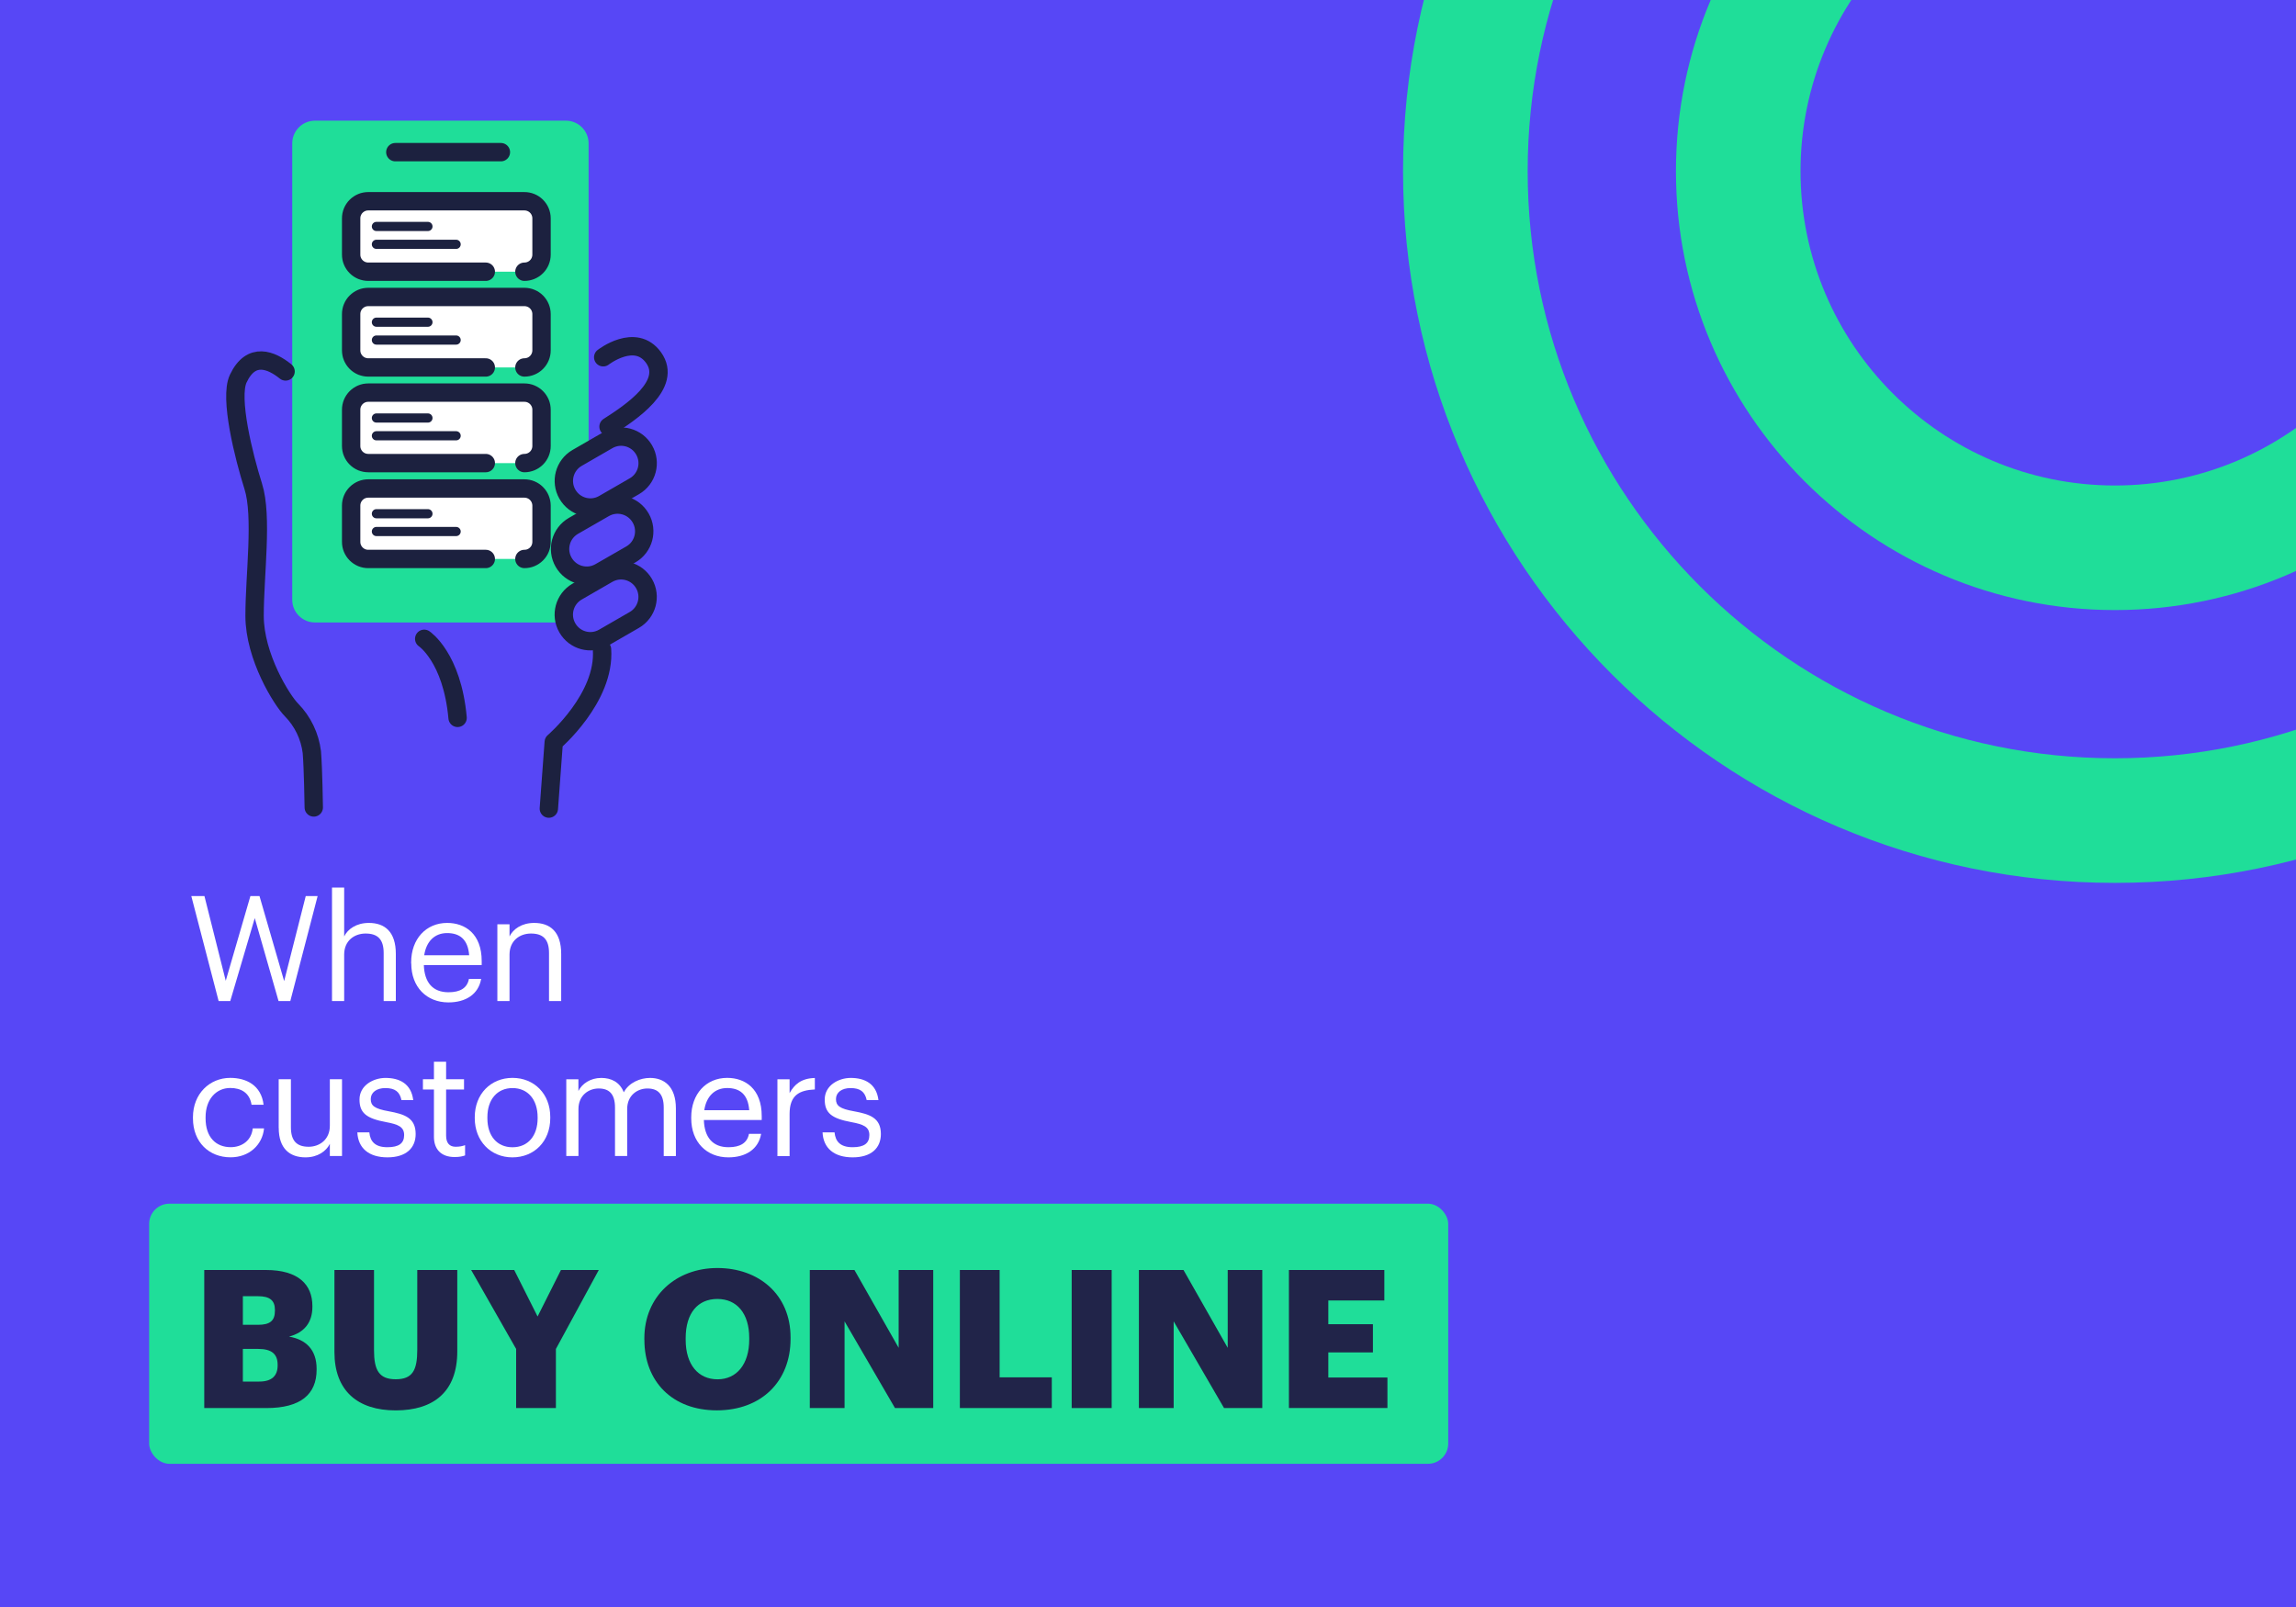
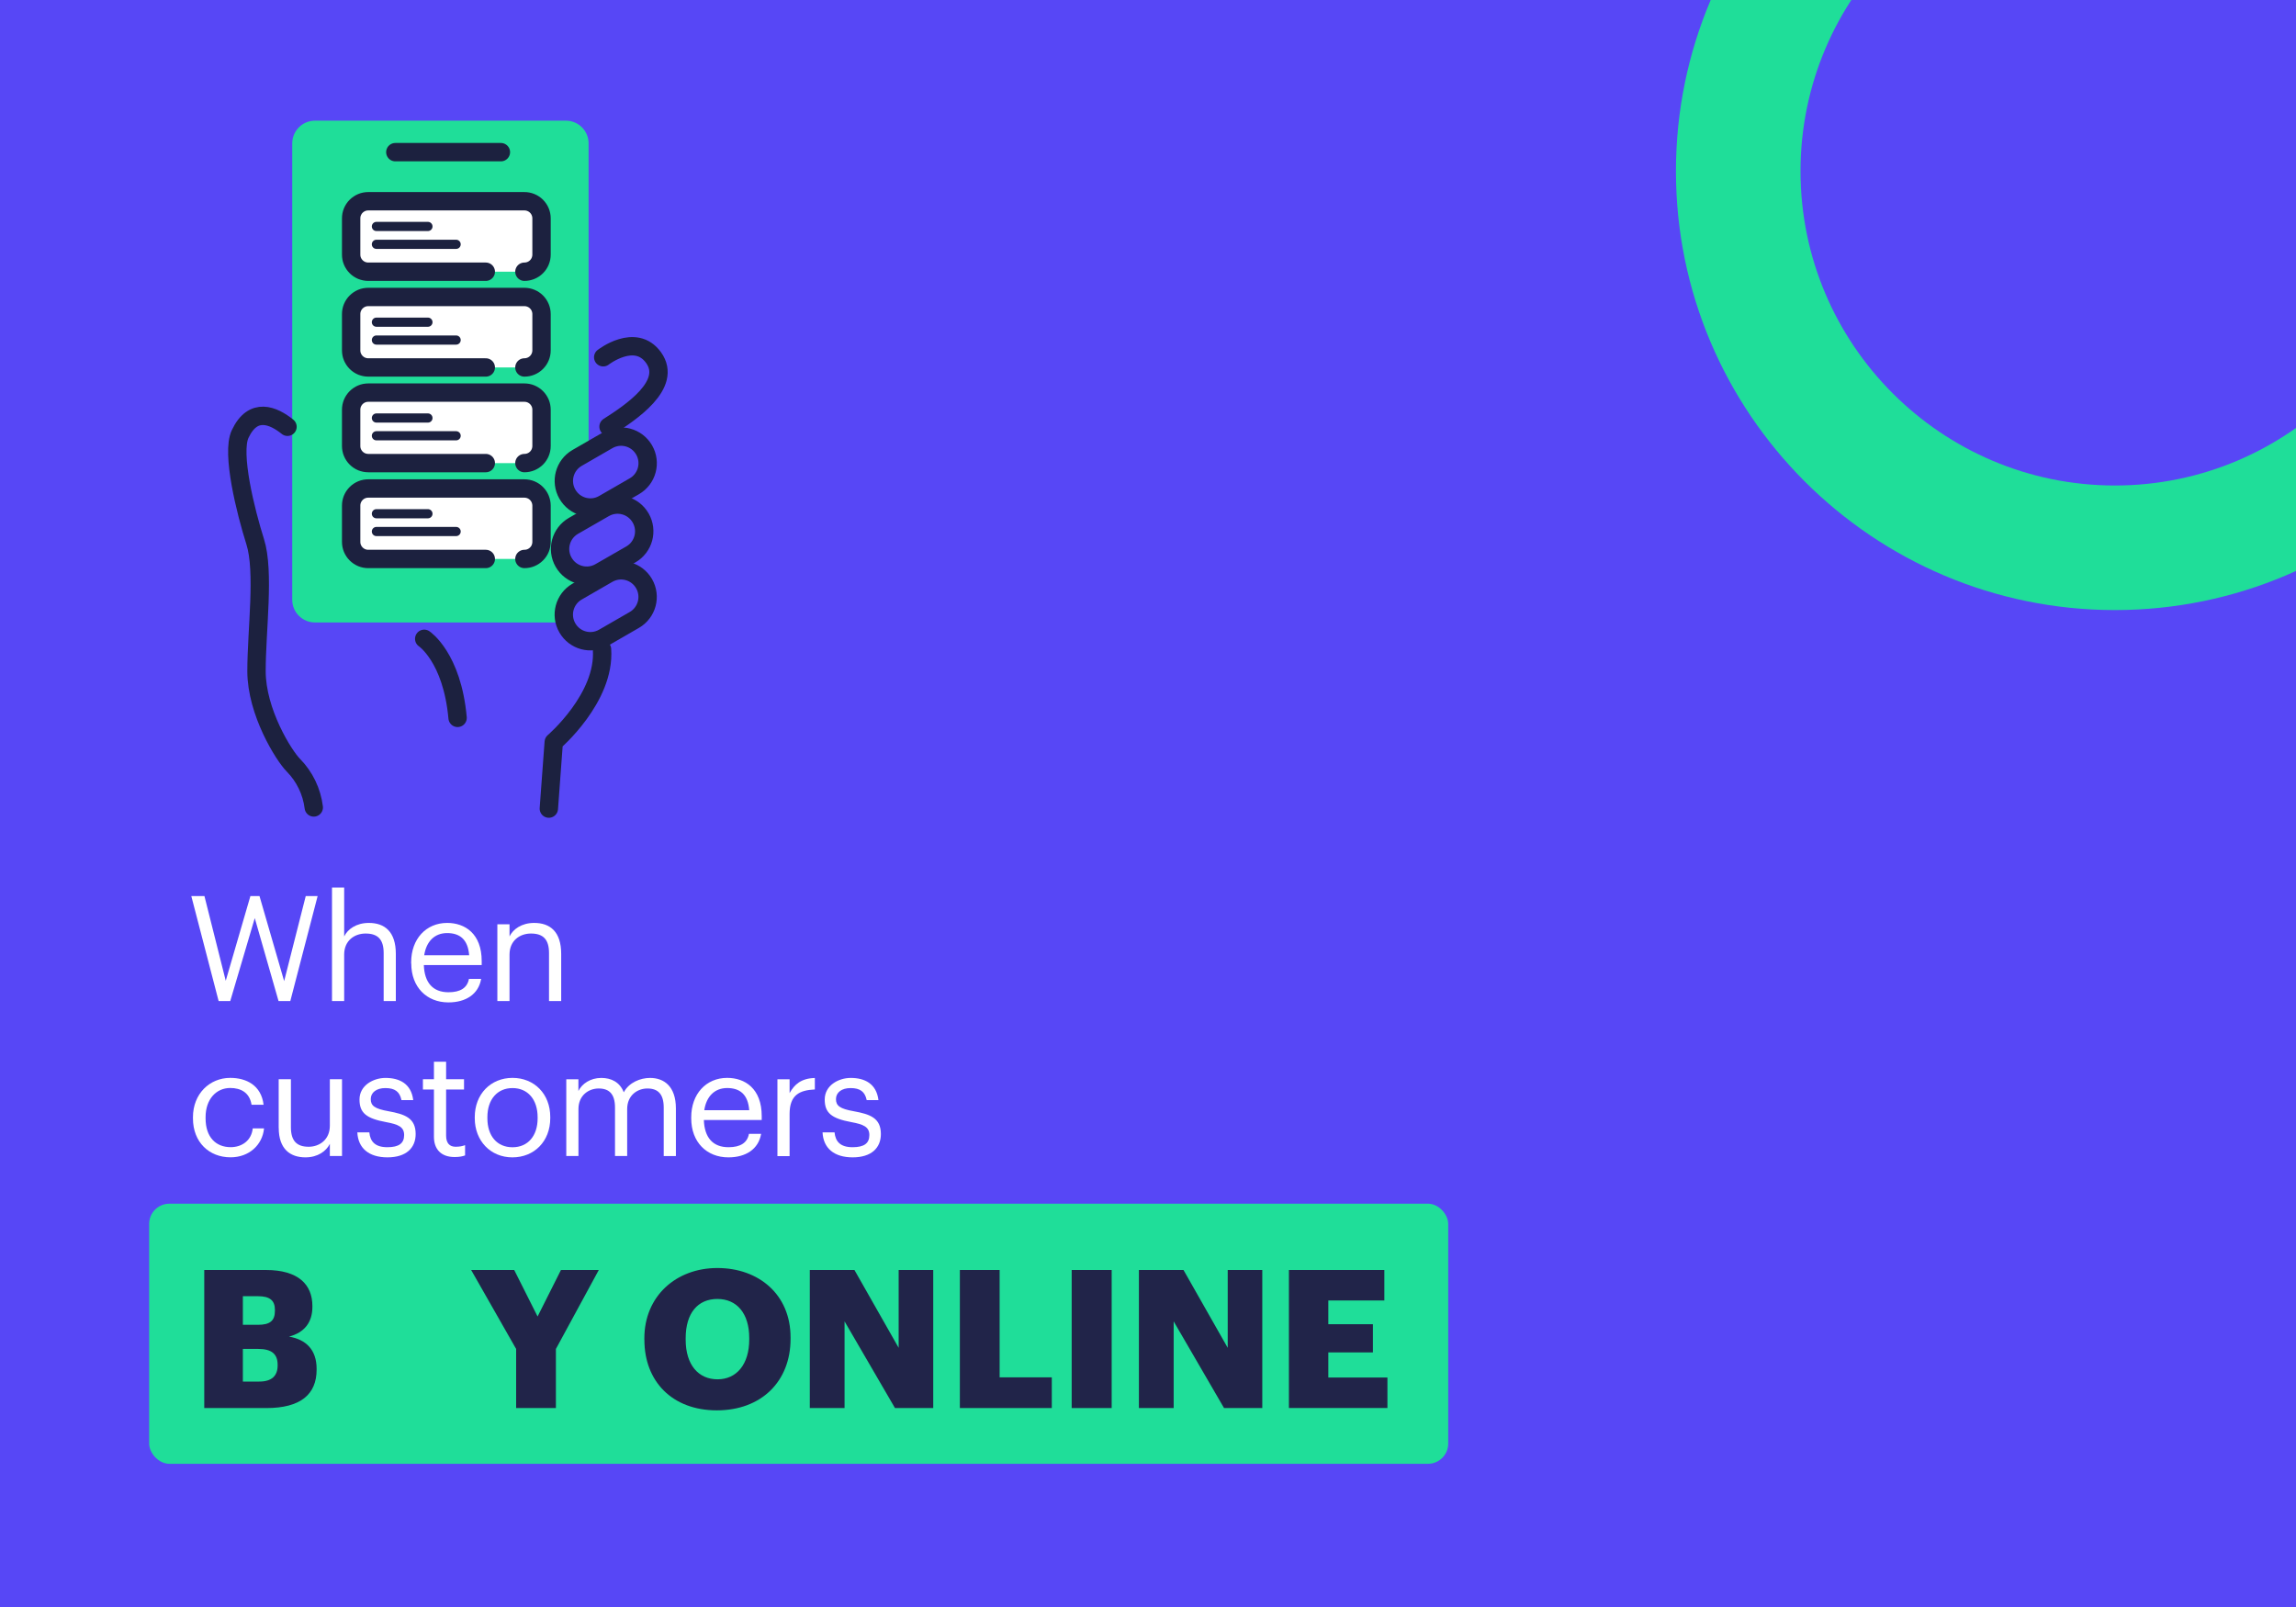
<svg xmlns="http://www.w3.org/2000/svg" id="Layer_1" viewBox="0 0 500 350">
  <rect x="0" y="0" width="500" height="350" fill="#808080" stroke="none" />
  <defs>
    <style>.cls-1{clip-path:url(#clippath);}.cls-2,.cls-3{fill:#00b8ef;}.cls-4,.cls-5{fill:#1fde99;}.cls-6,.cls-7{fill:#5747f6;}.cls-8,.cls-9,.cls-10{stroke:#1c213f;stroke-linecap:round;stroke-linejoin:round;}.cls-8,.cls-10{stroke-width:4px;}.cls-8,.cls-11{fill:#fff;}.cls-12{clip-path:url(#clippath-1);}.cls-13{clip-path:url(#clippath-3);}.cls-9{stroke-width:2px;}.cls-9,.cls-10{fill:none;}.cls-7,.cls-14,.cls-5,.cls-11,.cls-15,.cls-3{stroke-width:0px;}.cls-14{fill:#212449;}.cls-15{fill:#ffcf59;}</style>
    <clipPath id="clippath">
      <rect class="cls-3" x="-520" y="0" width="500" height="350" />
    </clipPath>
    <clipPath id="clippath-1">
      <rect class="cls-3" x="0" y="-380.08" width="500" height="349.7" />
    </clipPath>
    <clipPath id="clippath-3">
      <rect class="cls-7" y="0" width="500" height="350" />
    </clipPath>
  </defs>
  <rect class="cls-2" x="-520" y="0" width="500" height="350" />
  <g class="cls-1">
    <path class="cls-15" d="m-59.44,192.29c-85.48,0-155.02-69.54-155.02-155.02S-144.91-117.75-59.44-117.75,95.58-48.21,95.58,37.27,26.04,192.29-59.44,192.29m0-282.9c-70.51,0-127.88,57.37-127.88,127.88s57.37,127.88,127.88,127.88,127.88-57.37,127.88-127.88S11.08-90.61-59.44-90.61" />
    <path class="cls-15" d="m-59.44,132.87c-52.71,0-95.59-42.88-95.59-95.59S-112.14-58.32-59.44-58.32,36.16-15.44,36.16,37.27-6.72,132.87-59.44,132.87m0-164.05C-97.18-31.19-127.89-.48-127.89,37.27s30.71,68.46,68.46,68.46S9.02,75.02,9.02,37.27-21.69-31.19-59.44-31.19" />
  </g>
  <rect class="cls-2" x="0" y="-380.08" width="500" height="349.7" />
  <g class="cls-12">
    <path class="cls-15" d="m386.82,182.83C201.73,182.83,51.14,32.24,51.14-152.86s150.59-335.69,335.68-335.69,335.69,150.59,335.69,335.69-150.59,335.69-335.69,335.69m0-612.61c-152.69,0-276.92,124.23-276.92,276.92S234.13,124.07,386.82,124.07,663.75-.16,663.75-152.86s-124.23-276.92-276.93-276.92" />
    <path class="cls-15" d="m386.82,54.15c-114.14,0-207.01-92.86-207.01-207.01s92.86-207.01,207.01-207.01,207.01,92.86,207.01,207.01S500.97,54.15,386.82,54.15m0-355.25c-81.74,0-148.24,66.5-148.24,148.25S305.08-4.61,386.82-4.61s148.25-66.5,148.25-148.24-66.51-148.25-148.25-148.25" />
  </g>
  <rect class="cls-4" x="520" y="-380.38" width="500" height="350" />
  <rect class="cls-6" y="0" width="500" height="350" />
  <g class="cls-13">
-     <path class="cls-5" d="m460.56,192.29c-85.48,0-155.02-69.54-155.02-155.02s69.54-155.02,155.02-155.02,155.02,69.54,155.02,155.02-69.54,155.02-155.02,155.02m0-282.9c-70.51,0-127.88,57.37-127.88,127.88s57.37,127.88,127.88,127.88,127.88-57.37,127.88-127.88-57.37-127.88-127.88-127.88" />
    <path class="cls-5" d="m460.56,132.87c-52.71,0-95.59-42.88-95.59-95.59s42.88-95.6,95.59-95.6,95.6,42.88,95.6,95.6-42.88,95.59-95.6,95.59m0-164.05c-37.75,0-68.46,30.71-68.46,68.46s30.71,68.46,68.46,68.46,68.46-30.71,68.46-68.46-30.71-68.46-68.46-68.46" />
  </g>
  <path class="cls-11" d="m41.67,195.16h2.85l4.64,18.45,5.37-18.45h1.98l5.37,18.52,4.7-18.52h2.59l-5.95,22.87h-2.56l-5.18-18.07-5.34,18.07h-2.53l-5.95-22.87Z" />
  <path class="cls-11" d="m72.3,193.3h2.65v10.65c.77-1.57,2.62-2.94,5.37-2.94,3.45,0,5.88,1.89,5.88,6.75v10.27h-2.65v-10.46c0-2.94-1.25-4.25-3.93-4.25-2.46,0-4.67,1.57-4.67,4.57v10.14h-2.65v-24.72Z" />
  <path class="cls-11" d="m89.54,209.84v-.26c0-5.05,3.23-8.57,7.84-8.57,3.87,0,7.52,2.33,7.52,8.32v.86h-12.6c.13,3.81,1.95,5.92,5.37,5.92,2.59,0,4.09-.96,4.45-2.91h2.66c-.58,3.36-3.36,5.12-7.13,5.12-4.73,0-8.09-3.33-8.09-8.48Zm12.63-1.79c-.26-3.45-2.05-4.83-4.8-4.83s-4.54,1.85-4.99,4.83h9.79Z" />
  <path class="cls-11" d="m108.31,201.3h2.65v2.65c.77-1.57,2.62-2.94,5.37-2.94,3.45,0,5.88,1.89,5.88,6.75v10.27h-2.65v-10.46c0-2.94-1.25-4.25-3.93-4.25-2.46,0-4.67,1.57-4.67,4.57v10.14h-2.65v-16.73Z" />
  <path class="cls-11" d="m42.02,243.59v-.26c0-5.12,3.65-8.57,8.12-8.57,3.49,0,6.75,1.6,7.26,5.85h-2.62c-.42-2.65-2.33-3.65-4.64-3.65-3.04,0-5.37,2.43-5.37,6.36v.26c0,4.09,2.24,6.27,5.47,6.27,2.37,0,4.51-1.38,4.8-4.09h2.46c-.35,3.61-3.26,6.3-7.29,6.3-4.67,0-8.19-3.29-8.19-8.48Z" />
  <path class="cls-11" d="m60.69,245.64v-10.59h2.66v10.46c0,2.94,1.25,4.25,3.87,4.25,2.37,0,4.61-1.57,4.61-4.57v-10.14h2.65v16.73h-2.65v-2.65c-.77,1.57-2.62,2.94-5.31,2.94-3.33,0-5.82-1.82-5.82-6.43Z" />
  <path class="cls-11" d="m77.84,246.63h2.59c.19,1.98,1.25,3.23,3.93,3.23,2.53,0,3.65-.86,3.65-2.65s-1.31-2.33-3.9-2.81c-4.35-.8-5.82-2.01-5.82-4.93,0-3.1,3.04-4.7,5.66-4.7,3.01,0,5.6,1.22,6.04,4.83h-2.56c-.38-1.82-1.41-2.62-3.52-2.62-1.92,0-3.17.96-3.17,2.4s.83,2.11,3.9,2.65c3.45.64,5.88,1.41,5.88,4.96,0,3.04-2.08,5.08-6.14,5.08s-6.4-2.01-6.56-5.44Z" />
  <path class="cls-11" d="m94.5,247.59v-10.3h-2.4v-2.24h2.4v-3.81h2.65v3.81h3.9v2.24h-3.9v10.04c0,1.63.74,2.43,2.08,2.43.83,0,1.47-.13,2.05-.35v2.24c-.54.19-1.18.35-2.27.35-3.04,0-4.51-1.79-4.51-4.41Z" />
  <path class="cls-11" d="m103.39,243.56v-.26c0-5.02,3.49-8.54,8.22-8.54s8.22,3.49,8.22,8.51v.26c0,5.05-3.49,8.54-8.25,8.54s-8.19-3.61-8.19-8.51Zm13.69,0v-.22c0-3.87-2.14-6.36-5.47-6.36s-5.47,2.49-5.47,6.33v.26c0,3.81,2.08,6.3,5.47,6.3s5.47-2.53,5.47-6.3Z" />
  <path class="cls-11" d="m123.31,235.06h2.65v2.56c.77-1.57,2.59-2.85,4.99-2.85,2.14,0,4.03.9,4.89,3.13,1.15-2.17,3.65-3.13,5.72-3.13,3.01,0,5.63,1.79,5.63,6.65v10.36h-2.65v-10.55c0-2.94-1.25-4.16-3.55-4.16-2.17,0-4.41,1.47-4.41,4.48v10.23h-2.65v-10.55c0-2.94-1.25-4.16-3.55-4.16-2.17,0-4.41,1.47-4.41,4.48v10.23h-2.65v-16.73Z" />
  <path class="cls-11" d="m150.53,243.59v-.26c0-5.05,3.23-8.57,7.83-8.57,3.87,0,7.52,2.33,7.52,8.32v.86h-12.6c.13,3.81,1.95,5.92,5.37,5.92,2.59,0,4.09-.96,4.45-2.91h2.65c-.58,3.36-3.36,5.12-7.13,5.12-4.73,0-8.09-3.33-8.09-8.48Zm12.63-1.79c-.26-3.45-2.05-4.83-4.8-4.83s-4.54,1.85-4.99,4.83h9.79Z" />
  <path class="cls-11" d="m169.3,235.06h2.65v3.01c1.06-1.89,2.5-3.2,5.5-3.29v2.5c-3.36.16-5.5,1.21-5.5,5.34v9.18h-2.65v-16.73Z" />
  <path class="cls-11" d="m179.15,246.63h2.59c.19,1.98,1.25,3.23,3.93,3.23,2.53,0,3.65-.86,3.65-2.65s-1.31-2.33-3.9-2.81c-4.35-.8-5.82-2.01-5.82-4.93,0-3.1,3.04-4.7,5.66-4.7,3.01,0,5.6,1.22,6.04,4.83h-2.56c-.38-1.82-1.41-2.62-3.52-2.62-1.92,0-3.17.96-3.17,2.4s.83,2.11,3.9,2.65c3.45.64,5.88,1.41,5.88,4.96,0,3.04-2.08,5.08-6.14,5.08s-6.4-2.01-6.56-5.44Z" />
  <path class="cls-5" d="m128.18,97.66V31.22c0-.65-.13-1.29-.38-1.89s-.61-1.14-1.07-1.6c-.46-.46-1-.82-1.6-1.07-.6-.25-1.24-.38-1.89-.38h-54.66c-.65,0-1.29.13-1.89.38-.6.25-1.14.61-1.6,1.07-.46.46-.82,1-1.07,1.6-.25.6-.38,1.24-.38,1.89v99.41c0,1.31.52,2.57,1.45,3.49.93.93,2.18,1.45,3.49,1.45h53.26l.84-2.28.86-2.47,3.87-3.03,3.62-2.09-2.64-.36-3.16-.5-2.59-2.37-.78-4.29,2.91-3.65,5.39-4.25-5.56-.39-1.92-5.22,2.89-4.94,2.61-2.07" />
-   <path class="cls-10" d="m68.33,175.86s-.12-8.49-.42-12.05c-.43-3.47-1.99-6.71-4.44-9.2-2.07-2.08-8.03-11.58-8.03-20.49s1.78-21.67-.29-28.2c-2.07-6.54-5.25-19.26-3.27-23.45,2.82-5.99,7.27-4.02,10.31-1.57" />
+   <path class="cls-10" d="m68.33,175.86c-.43-3.47-1.99-6.71-4.44-9.2-2.07-2.08-8.03-11.58-8.03-20.49s1.78-21.67-.29-28.2c-2.07-6.54-5.25-19.26-3.27-23.45,2.82-5.99,7.27-4.02,10.31-1.57" />
  <path class="cls-10" d="m119.52,176.11l1.07-14.49s11.26-9.63,10.51-20.2" />
  <path class="cls-10" d="m131.36,77.81s6.99-5.44,10.96.07c4.24,5.89-5.02,11.99-9.8,15.04" />
  <path class="cls-10" d="m140.27,98h0c-1.6-2.78-5.13-3.73-7.9-2.13l-6.69,3.86c-2.77,1.6-3.71,5.14-2.12,7.9h0c1.6,2.78,5.13,3.73,7.9,2.13l6.69-3.86c2.77-1.6,3.71-5.14,2.12-7.9Z" />
  <path class="cls-10" d="m139.52,112.82h0c-1.6-2.79-5.14-3.75-7.92-2.15l-6.72,3.86c-2.78,1.6-3.74,5.15-2.14,7.93h0c1.6,2.79,5.14,3.75,7.92,2.15l6.72-3.86c2.78-1.6,3.74-5.15,2.14-7.93Z" />
  <path class="cls-10" d="m140.26,127.12h0c-1.6-2.78-5.13-3.73-7.9-2.13l-6.69,3.86c-2.77,1.6-3.71,5.14-2.12,7.9h0c1.6,2.78,5.13,3.73,7.9,2.13l6.69-3.86c2.77-1.6,3.71-5.14,2.12-7.9Z" />
  <path class="cls-10" d="m92.38,139.13s6.08,4.02,7.27,17.22" />
  <path class="cls-10" d="m86.09,33.14h22.99" />
  <path class="cls-8" d="m105.79,59.18h-25.59c-.49,0-.97-.1-1.43-.28-.45-.19-.86-.46-1.21-.81-.35-.35-.62-.76-.81-1.21-.19-.45-.28-.94-.28-1.43v-7.89c0-.49.09-.98.28-1.43.19-.45.46-.87.81-1.21.35-.35.76-.62,1.21-.81.45-.19.94-.28,1.43-.28h34c.99,0,1.94.39,2.64,1.09.7.7,1.09,1.65,1.09,2.64v7.89c0,.99-.39,1.94-1.09,2.64-.7.7-1.65,1.09-2.64,1.09" />
  <path class="cls-9" d="m81.97,49.32h11.22" />
  <path class="cls-9" d="m81.97,53.21h17.36" />
  <path class="cls-8" d="m105.79,80.03h-25.59c-.49,0-.97-.1-1.43-.28-.45-.19-.86-.46-1.21-.81-.35-.35-.62-.76-.81-1.21-.19-.45-.28-.94-.28-1.43v-7.89c0-.49.09-.98.28-1.43.19-.45.46-.87.81-1.21.35-.35.76-.62,1.21-.81.45-.19.94-.28,1.43-.28h34c.99,0,1.94.39,2.64,1.09.7.7,1.09,1.65,1.09,2.64v7.89c0,.99-.39,1.94-1.09,2.64-.7.7-1.65,1.09-2.64,1.09" />
  <path class="cls-9" d="m81.97,70.17h11.22" />
  <path class="cls-9" d="m81.97,74.06h17.36" />
  <path class="cls-8" d="m105.79,100.86h-25.59c-.49,0-.97-.1-1.43-.28-.45-.19-.86-.46-1.21-.81-.35-.35-.62-.76-.81-1.21-.19-.45-.28-.94-.28-1.43v-7.89c0-.49.09-.97.28-1.43.19-.45.46-.86.81-1.21.35-.35.76-.62,1.21-.81s.94-.28,1.43-.28h34c.49,0,.97.09,1.43.28.45.19.86.46,1.21.81.35.35.62.76.81,1.21.19.45.28.94.28,1.43v7.89c0,.99-.39,1.94-1.09,2.64-.7.7-1.65,1.09-2.64,1.09" />
  <path class="cls-9" d="m81.97,91.04h11.22" />
  <path class="cls-9" d="m81.97,94.91h17.36" />
  <path class="cls-8" d="m105.79,121.74h-25.59c-.49,0-.97-.09-1.43-.28-.45-.19-.86-.46-1.21-.81-.35-.35-.62-.76-.81-1.21-.19-.45-.28-.94-.28-1.43v-7.9c0-.99.39-1.93,1.09-2.63.7-.7,1.64-1.09,2.63-1.09h34c.99,0,1.94.39,2.64,1.09.7.7,1.09,1.64,1.1,2.63v7.9c0,.49-.1.98-.28,1.43s-.46.86-.81,1.21c-.35.35-.76.62-1.21.81-.45.19-.94.28-1.43.28" />
  <path class="cls-9" d="m81.97,111.89h11.22" />
  <path class="cls-9" d="m81.97,115.76h17.36" />
  <rect class="cls-5" x="32.48" y="262.16" width="282.9" height="56.65" rx="4.41" ry="4.41" />
  <path class="cls-14" d="m44.48,276.6h13.42c7.11,0,10.13,3.2,10.13,7.86v.17c0,3.36-1.72,5.59-5.09,6.48,3.7.63,6.01,2.86,6.01,7.02v.17c0,5.38-3.49,8.37-10.93,8.37h-13.54v-30.07Zm11.69,11.94c2.69,0,3.7-.92,3.7-3.07v-.17c0-2.06-1.09-2.99-3.7-2.99h-3.28v6.22h3.28Zm.29,12.36c2.73,0,4-1.26,4-3.49v-.17c0-2.27-1.22-3.45-4.25-3.45h-3.32v7.11h3.57Z" />
-   <path class="cls-14" d="m72.83,294.47v-17.87h8.62v17.49c0,4.25,1.05,6.31,4.71,6.31s4.71-1.93,4.71-6.43v-17.37h8.71v17.75c0,8.75-5.13,12.83-13.42,12.83s-13.33-4.29-13.33-12.7Z" />
  <path class="cls-14" d="m112.4,293.8l-9.8-17.2h9.38l5.09,10.13,5.09-10.13h8.24l-9.34,17.2v12.87h-8.66v-12.87Z" />
  <path class="cls-14" d="m140.32,291.82v-.34c0-9.17,6.9-15.31,15.9-15.31s15.94,5.76,15.94,15.1v.34c0,9.25-6.35,15.56-16.06,15.56s-15.77-6.31-15.77-15.35Zm22.84-.08v-.34c0-5.34-2.69-8.49-6.94-8.49s-6.9,3.07-6.9,8.54v.34c0,5.47,2.78,8.62,6.94,8.62s6.9-3.28,6.9-8.66Z" />
  <path class="cls-14" d="m176.36,276.6h9.71l9.63,16.95v-16.95h7.53v30.07h-8.33l-10.98-18.88v18.88h-7.57v-30.07Z" />
  <path class="cls-14" d="m209.03,276.6h8.66v23.38h11.36v6.69h-20.02v-30.07Z" />
  <path class="cls-14" d="m233.38,276.6h8.71v30.07h-8.71v-30.07Z" />
  <path class="cls-14" d="m248.02,276.6h9.71l9.63,16.95v-16.95h7.53v30.07h-8.33l-10.97-18.88v18.88h-7.57v-30.07Z" />
  <path class="cls-14" d="m280.69,276.6h20.78v6.64h-12.2v5.17h9.71v6.14h-9.71v5.47h12.87v6.64h-21.45v-30.07Z" />
</svg>